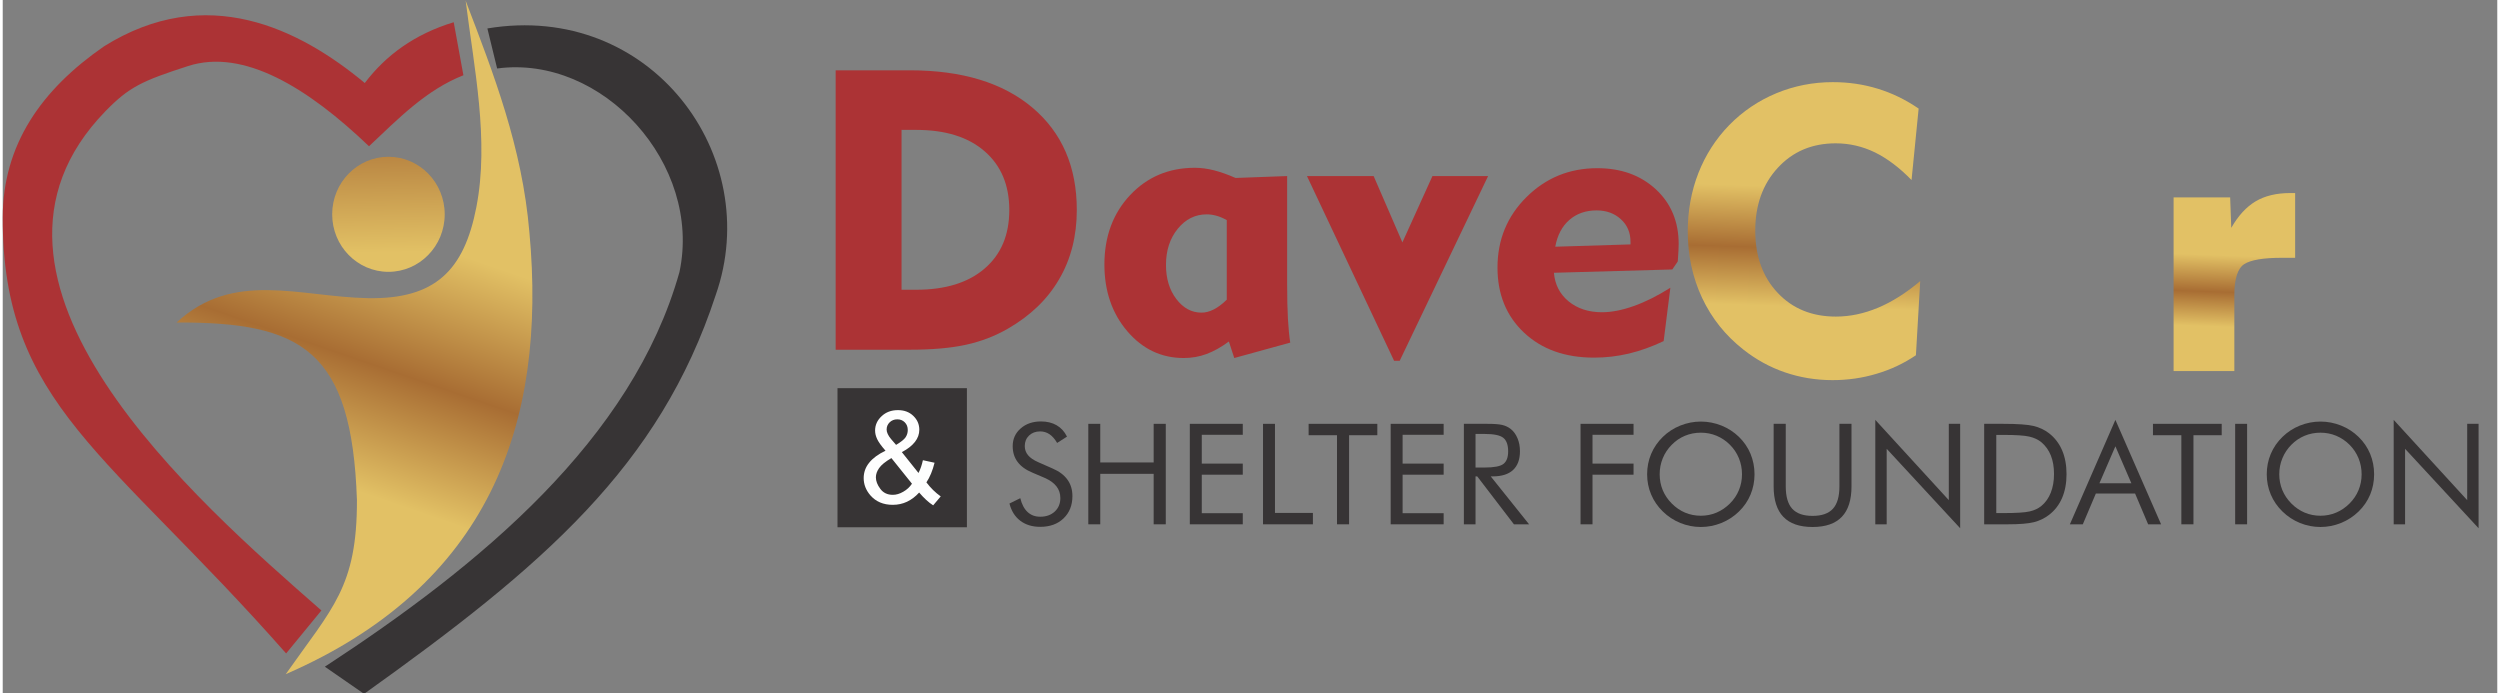
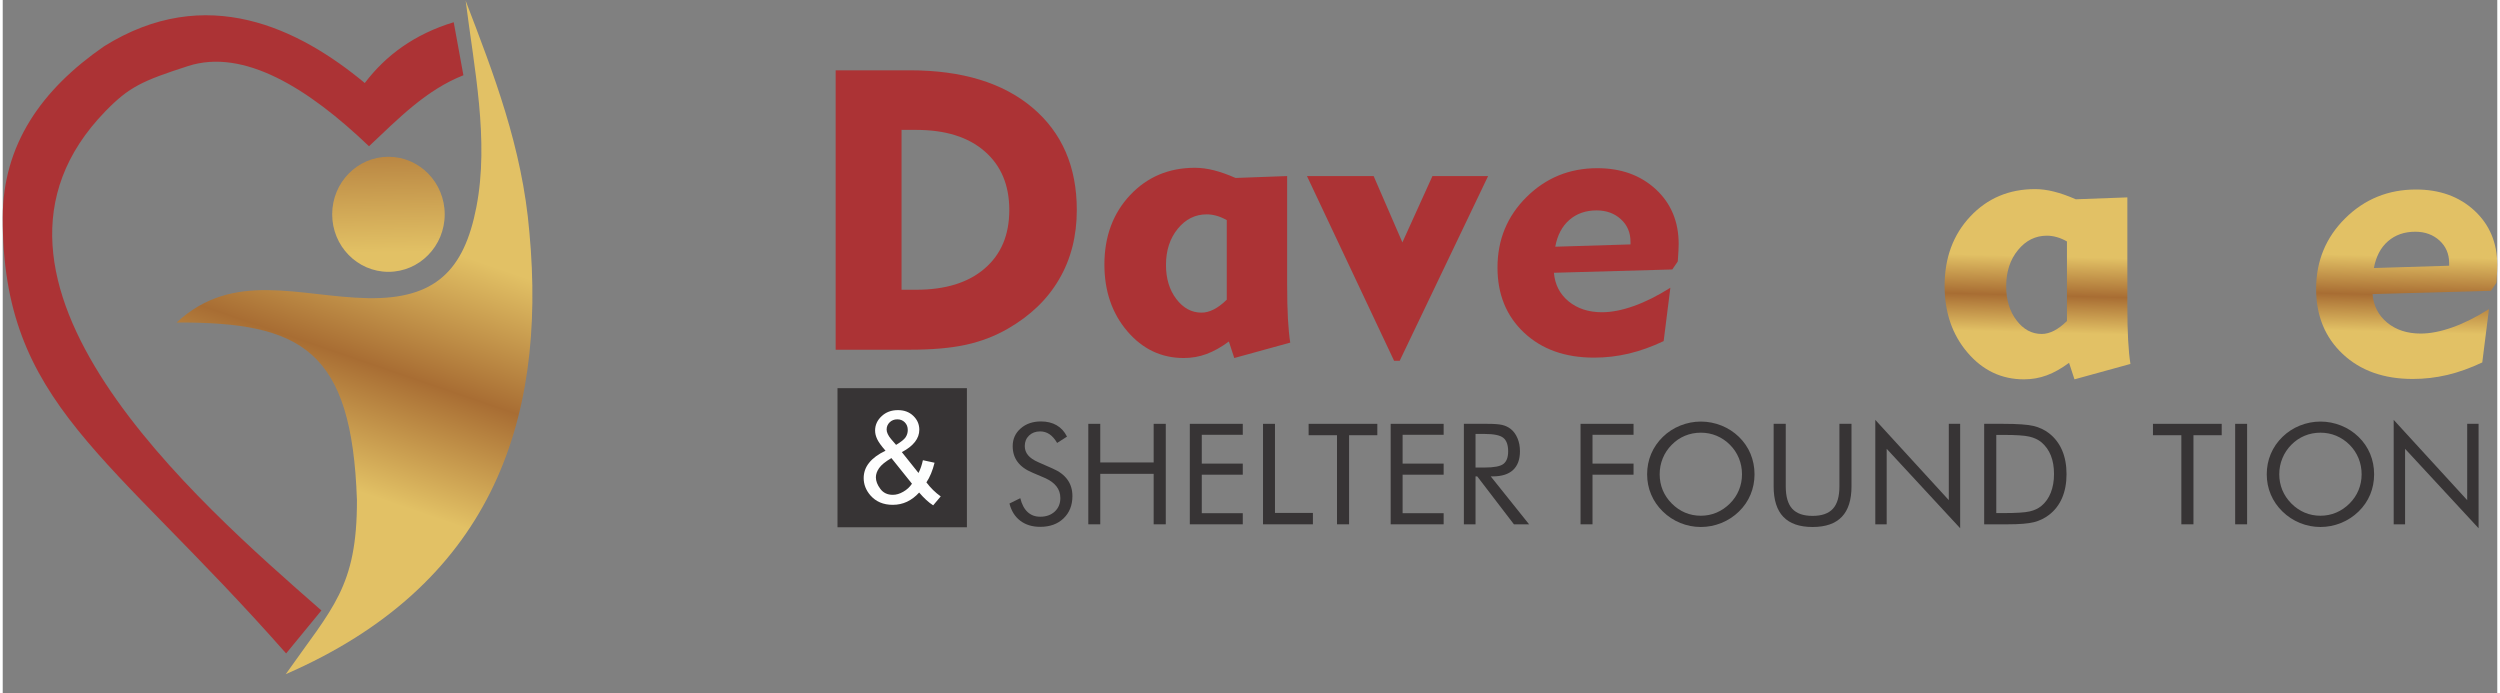
<svg xmlns="http://www.w3.org/2000/svg" xmlns:xlink="http://www.w3.org/1999/xlink" xml:space="preserve" width="826px" height="229px" version="1.1" style="shape-rendering:geometricPrecision; text-rendering:geometricPrecision; image-rendering:optimizeQuality; fill-rule:evenodd; clip-rule:evenodd" viewBox="0 0 826 229.5">
  <rect x="0" y="0" width="826" height="229.5" fill="#808080" stroke="none" />
  <defs>
    <style type="text/css">
   
    .fil0 {fill:#373435}
    .fil1 {fill:#AC3335}
    .fil6 {fill:#FEFEFE;fill-rule:nonzero}
    .fil7 {fill:#373435;fill-rule:nonzero}
    .fil4 {fill:#AC3335;fill-rule:nonzero}
    .fil3 {fill:url(#id0)}
    .fil2 {fill:url(#id1)}
    .fil5 {fill:url(#id2);fill-rule:nonzero}
   
  </style>
    <linearGradient id="id0" gradientUnits="userSpaceOnUse" x1="127.72" y1="51.91" x2="128.19" y2="83.61">
      <stop offset="0" style="stop-opacity:1; stop-color:#BA8743" />
      <stop offset="1" style="stop-opacity:1; stop-color:#E2C165" />
    </linearGradient>
    <linearGradient id="id1" gradientUnits="userSpaceOnUse" x1="167.98" y1="42.45" x2="106.66" y2="220.76">
      <stop offset="0" style="stop-opacity:1; stop-color:#E2C165" />
      <stop offset="0.239" style="stop-opacity:1; stop-color:#E2C165" />
      <stop offset="0.471" style="stop-opacity:1; stop-color:#A86D33" />
      <stop offset="0.69" style="stop-opacity:1; stop-color:#E2C165" />
      <stop offset="1" style="stop-opacity:1; stop-color:#E2C165" />
    </linearGradient>
    <linearGradient id="id2" gradientUnits="objectBoundingBox" xlink:href="#id1" x1="68.785%" y1="14.397%" x2="66.594%" y2="103.421%">
  </linearGradient>
  </defs>
  <g id="Layer_x0020_1">
    <g id="_1844513088336">
-       <path class="fil0" d="M106.66 220.76l12.99 8.99c59.35,-42.35 97.85,-75.4 116.41,-131.98 16.33,-46.33 -21.6,-97.35 -75.58,-88.35l3.23 13.26c34.86,-4.68 67.99,31.68 60.37,67.41 -15.57,55.45 -65.99,97.1 -117.42,130.67z" />
      <path class="fil1" d="M149.33 7.36l3.21 17.56c-12.41,4.89 -21.62,14.45 -31.26,23.51 -20.02,-19.16 -41.45,-32.54 -59.94,-26.55 -15.13,4.9 -19.48,6.87 -27.37,14.99 -54.19,55.78 30.29,129.12 71.55,165.27l-11.68 14.23c-58.75,-66.63 -93.95,-82.54 -93.84,-144.33 0.05,-24.09 12.71,-42.28 33.52,-56.68 33.94,-21.24 64.68,-5.86 86.37,12.13 6.93,-9.15 16.43,-16.17 29.44,-20.13z" />
      <path class="fil2" d="M153.29 0.25c2.79,22.3 7.85,46.2 3.54,68.35 -4.03,20.74 -13.44,30.57 -35.99,30.13 -22.55,-0.44 -44.48,-9.35 -63.27,8.06 41.46,-0.16 58.05,9.08 59.72,58.85 0.05,28.77 -8.12,35.61 -23.57,57.59 67.09,-29.16 86.59,-82.45 80.67,-146.36 -2.36,-28.06 -11.79,-52.31 -21.1,-76.62z" />
      <ellipse class="fil3" cx="127.72" cy="70.96" rx="18.63" ry="19.05" />
      <path class="fil4" d="M297.62 95.94l4.86 0c9.65,0 17.21,-2.33 22.65,-7.02 5.45,-4.68 8.17,-11.13 8.17,-19.38 0,-8.25 -2.72,-14.72 -8.17,-19.45 -5.44,-4.73 -13,-7.08 -22.65,-7.08l-4.86 0 0 52.93zm-21.82 19.86l0 -92.52 24.57 0c17.27,0 30.82,4.12 40.6,12.37 9.78,8.26 14.68,19.56 14.68,33.89 0,8.58 -1.94,16.23 -5.82,22.87 -3.85,6.66 -9.54,12.13 -17.03,16.44 -4.27,2.46 -8.89,4.23 -13.9,5.32 -4.98,1.09 -11.17,1.63 -18.53,1.63l-24.57 0z" />
      <path id="_1" class="fil4" d="M405.31 72.89c-1.2,-0.67 -2.34,-1.17 -3.42,-1.45 -1.09,-0.31 -2.16,-0.46 -3.23,-0.46 -3.79,0 -6.99,1.59 -9.58,4.77 -2.59,3.16 -3.9,7.16 -3.9,11.98 0,4.5 1.13,8.27 3.42,11.28 2.29,3 5.05,4.51 8.34,4.51 1.31,0 2.66,-0.35 4.05,-1.05 1.4,-0.72 2.84,-1.78 4.32,-3.24l0 -26.34zm19.99 -14.59l0 35.94c0,4.51 0.09,8.3 0.26,11.37 0.18,3.05 0.42,5.66 0.76,7.84l-18.53 5.1 -1.79 -5.47c-2.5,1.85 -4.96,3.24 -7.38,4.14 -2.4,0.89 -4.92,1.33 -7.56,1.33 -7.43,0 -13.65,-2.97 -18.69,-8.87 -5.05,-5.92 -7.58,-13.28 -7.58,-22.08 0,-9.28 2.84,-16.95 8.5,-22.98 5.66,-6.03 12.83,-9.06 21.47,-9.06 1.99,0 4.08,0.28 6.26,0.82 2.17,0.55 4.57,1.4 7.2,2.55l17.08 -0.63z" />
      <polygon id="_2" class="fil4" points="460.71,119.46 431.86,58.3 453.94,58.3 463.46,80.26 473.41,58.3 491.84,58.3 462.57,119.46 " />
      <path id="_3" class="fil4" d="M514.08 81.69l24.91 -0.76 0 -0.89c0,-3.03 -1.06,-5.51 -3.18,-7.45 -2.13,-1.94 -4.81,-2.92 -8.04,-2.92 -3.59,0 -6.62,1.05 -9.03,3.16 -2.42,2.11 -3.97,5.07 -4.66,8.86zm38.11 13.59l-2.22 17.67c-3.92,1.85 -7.78,3.24 -11.57,4.14 -3.79,0.89 -7.6,1.33 -11.47,1.33 -9.59,0 -17.3,-2.75 -23.18,-8.26 -5.86,-5.51 -8.8,-12.7 -8.8,-21.54 0,-9.24 3.2,-17.03 9.63,-23.39 6.42,-6.36 14.24,-9.54 23.43,-9.54 7.87,0 14.31,2.33 19.37,6.99 5.03,4.66 7.56,10.69 7.56,18.1 0,1.13 -0.09,2.96 -0.27,5.49l-0.06 0.37 -1.79 2.59 -39.18 1.09c0.31,3.88 1.92,7.03 4.83,9.45 2.95,2.42 6.65,3.62 11.09,3.62 3.16,0 6.64,-0.68 10.5,-2.05 3.83,-1.35 7.88,-3.38 12.13,-6.06z" />
-       <path class="fil5" d="M632.05 59.61c-4.01,-4.11 -8.06,-7.16 -12.16,-9.17 -4.11,-1.98 -8.43,-2.98 -12.94,-2.98 -7.81,0 -14.22,2.7 -19.18,8.1 -4.99,5.4 -7.47,12.35 -7.47,20.8 0,8.47 2.46,15.33 7.4,20.58 4.92,5.25 11.35,7.89 19.28,7.89 4.68,0 9.34,-0.98 14,-2.94 4.66,-1.96 9.3,-4.9 13.94,-8.82l-1.42 24.56c-3.96,2.68 -8.27,4.73 -12.98,6.12 -4.7,1.42 -9.58,2.12 -14.65,2.12 -5.45,0 -10.66,-0.85 -15.66,-2.55 -4.99,-1.7 -9.61,-4.23 -13.81,-7.54 -5.97,-4.68 -10.52,-10.39 -13.7,-17.14 -3.16,-6.73 -4.75,-14.09 -4.75,-22.04 0,-6.86 1.18,-13.28 3.51,-19.27 2.35,-5.99 5.75,-11.31 10.21,-15.9 4.51,-4.6 9.72,-8.11 15.64,-10.57 5.9,-2.44 12.13,-3.66 18.69,-3.66 5.2,0 10.15,0.72 14.87,2.18 4.73,1.44 9.24,3.64 13.53,6.58l-2.35 23.65z" />
      <path id="_1_0" class="fil5" d="M683.51 79.95c-1.2,-0.67 -2.33,-1.17 -3.42,-1.45 -1.09,-0.31 -2.15,-0.46 -3.22,-0.46 -3.79,0 -6.99,1.59 -9.58,4.77 -2.6,3.16 -3.9,7.16 -3.9,11.98 0,4.51 1.13,8.27 3.42,11.28 2.28,3 5.05,4.51 8.34,4.51 1.31,0 2.66,-0.35 4.05,-1.05 1.39,-0.72 2.83,-1.78 4.31,-3.24l0 -26.34zm20 -14.59l0 35.94c0,4.51 0.08,8.3 0.26,11.37 0.17,3.05 0.41,5.66 0.76,7.84l-18.53 5.1 -1.79 -5.47c-2.51,1.85 -4.97,3.25 -7.38,4.14 -2.4,0.89 -4.93,1.33 -7.56,1.33 -7.43,0 -13.66,-2.97 -18.69,-8.87 -5.05,-5.92 -7.58,-13.28 -7.58,-22.08 0,-9.28 2.83,-16.95 8.5,-22.98 5.66,-6.03 12.82,-9.06 21.47,-9.06 1.98,0 4.07,0.28 6.25,0.83 2.18,0.54 4.58,1.39 7.21,2.54l17.08 -0.63z" />
      <path id="_2_1" class="fil5" d="M738.94 122.86l-20.12 0 0 -57.5 18.73 0 0.37 10.09c2.29,-4.03 4.99,-6.95 8.06,-8.78 3.07,-1.83 6.9,-2.75 11.5,-2.75l1.59 0 0 21.44 -2.09 0 -2.25 0c-6.23,0 -10.43,0.72 -12.56,2.13 -2.16,1.44 -3.23,4.86 -3.23,10.3l0 25.07z" />
      <path id="_3_2" class="fil5" d="M785.14 88.75l24.92 -0.76 0 -0.89c0,-3.03 -1.07,-5.51 -3.18,-7.45 -2.14,-1.94 -4.82,-2.92 -8.04,-2.92 -3.59,0 -6.62,1.05 -9.04,3.16 -2.42,2.11 -3.96,5.08 -4.66,8.86zm38.11 13.59l-2.22 17.67c-3.92,1.85 -7.77,3.24 -11.56,4.14 -3.79,0.89 -7.6,1.33 -11.48,1.33 -9.58,0 -17.29,-2.75 -23.17,-8.26 -5.86,-5.51 -8.8,-12.7 -8.8,-21.54 0,-9.24 3.2,-17.03 9.62,-23.39 6.43,-6.36 14.25,-9.54 23.44,-9.54 7.86,0 14.31,2.33 19.36,6.99 5.03,4.66 7.56,10.69 7.56,18.1 0,1.13 -0.09,2.96 -0.26,5.49l-0.07 0.37 -1.78 2.59 -39.19 1.09c0.31,3.88 1.92,7.03 4.84,9.45 2.94,2.42 6.64,3.62 11.09,3.62 3.15,0 6.64,-0.68 10.49,-2.05 3.84,-1.35 7.89,-3.38 12.13,-6.06z" />
      <rect class="fil0" x="276.41" y="128.53" width="42.85" height="46.06" />
      <path class="fil6" d="M303.45 163.09c-1.24,1.36 -2.58,2.37 -4.03,3.05 -1.45,0.68 -3.02,1.02 -4.71,1.02 -3.11,0 -5.58,-1.05 -7.41,-3.14 -1.47,-1.71 -2.22,-3.61 -2.22,-5.72 0,-1.88 0.6,-3.57 1.81,-5.07 1.21,-1.52 3.02,-2.84 5.42,-3.99 -1.38,-1.57 -2.3,-2.85 -2.76,-3.83 -0.46,-0.98 -0.69,-1.92 -0.69,-2.84 0,-1.82 0.71,-3.41 2.15,-4.75 1.43,-1.35 3.23,-2.02 5.41,-2.02 2.07,0 3.78,0.63 5.1,1.91 1.32,1.27 1.98,2.8 1.98,4.59 0,2.89 -1.92,5.37 -5.78,7.41l5.51 6.9c0.63,-1.21 1.11,-2.62 1.46,-4.23l3.86 0.84c-0.66,2.64 -1.56,4.81 -2.7,6.5 1.39,1.85 2.98,3.4 4.74,4.65l-2.5 2.96c-1.5,-0.95 -3.05,-2.38 -4.64,-4.24zm-7.64 -15.78c1.62,-0.97 2.67,-1.8 3.15,-2.52 0.48,-0.72 0.72,-1.52 0.72,-2.4 0,-1.04 -0.33,-1.89 -0.99,-2.55 -0.66,-0.66 -1.48,-0.99 -2.47,-0.99 -1.01,0 -1.86,0.33 -2.53,0.98 -0.67,0.65 -1.01,1.45 -1.01,2.4 0,0.46 0.12,0.97 0.37,1.48 0.24,0.53 0.6,1.08 1.09,1.66l1.67 1.94zm5.26 12.86l-6.81 -8.49c-2.02,1.19 -3.38,2.3 -4.08,3.33 -0.71,1.02 -1.06,2.04 -1.06,3.04 0,1.22 0.48,2.5 1.47,3.82 0.97,1.32 2.36,1.98 4.15,1.98 1.12,0 2.28,-0.34 3.46,-1.03 1.2,-0.68 2.15,-1.57 2.87,-2.65z" />
      <path class="fil7" d="M347.65 155.14c2.17,0.93 3.8,2.15 4.9,3.68 1.1,1.53 1.65,3.34 1.65,5.43 0,3.05 -0.98,5.52 -2.93,7.39 -1.94,1.87 -4.52,2.81 -7.74,2.81 -2.62,0 -4.81,-0.67 -6.59,-2.01 -1.77,-1.34 -2.96,-3.24 -3.59,-5.71l3.59 -1.77c0.49,2.01 1.29,3.54 2.41,4.58 1.11,1.04 2.5,1.56 4.18,1.56 1.99,0 3.6,-0.58 4.83,-1.72 1.22,-1.14 1.84,-2.63 1.84,-4.46 0,-1.49 -0.43,-2.78 -1.29,-3.88 -0.85,-1.1 -2.14,-2.03 -3.87,-2.79l-4.05 -1.73c-2.21,-0.92 -3.86,-2.1 -4.94,-3.56 -1.09,-1.45 -1.63,-3.2 -1.63,-5.23 0,-2.37 0.88,-4.32 2.64,-5.86 1.76,-1.55 4,-2.32 6.73,-2.32 1.99,0 3.73,0.42 5.19,1.27 1.47,0.85 2.6,2.1 3.42,3.76l-3.27 2.09c-0.74,-1.29 -1.58,-2.24 -2.5,-2.87 -0.92,-0.63 -1.97,-0.95 -3.13,-0.95 -1.49,0 -2.71,0.46 -3.66,1.37 -0.94,0.9 -1.42,2.06 -1.42,3.47 0,1.18 0.37,2.2 1.1,3.06 0.72,0.87 1.85,1.63 3.38,2.3l4.75 2.09z" />
      <polygon id="_1_3" class="fil7" points="359.46,173.61 359.46,140.34 363.42,140.34 363.42,153.13 381.1,153.13 381.1,140.34 385.11,140.34 385.11,173.61 381.1,173.61 381.1,156.9 363.42,156.9 363.42,173.61 " />
      <polygon id="_2_4" class="fil7" points="393.07,173.61 393.07,140.34 410.61,140.34 410.61,143.97 397.03,143.97 397.03,153.51 410.61,153.51 410.61,157.18 397.03,157.18 397.03,169.93 410.61,169.93 410.61,173.61 " />
      <polygon id="_3_5" class="fil7" points="417.31,173.61 417.31,140.34 421.27,140.34 421.27,169.84 433.83,169.84 433.83,173.61 " />
      <polygon id="_4" class="fil7" points="441.81,173.61 441.81,144.11 432.41,144.11 432.41,140.34 455.16,140.34 455.16,144.11 445.81,144.11 445.81,173.61 " />
      <polygon id="_5" class="fil7" points="459.58,173.61 459.58,140.34 477.12,140.34 477.12,143.97 463.53,143.97 463.53,153.51 477.12,153.51 477.12,157.18 463.53,157.18 463.53,169.93 477.12,169.93 477.12,173.61 " />
      <path id="_6" class="fil7" d="M483.82 173.61l0 -33.27 7.82 0c2.22,0 3.86,0.12 4.89,0.37 1.04,0.26 1.96,0.68 2.75,1.29 0.98,0.76 1.74,1.8 2.29,3.1 0.55,1.3 0.82,2.73 0.82,4.3 0,2.73 -0.76,4.8 -2.28,6.22 -1.53,1.42 -3.76,2.12 -6.7,2.12l-0.7 0 12.7 15.87 -5.02 0 -12.15 -15.87 -0.56 0 0 15.87 -3.86 0zm3.86 -29.92l0 11.12 3.02 0c3.09,0 5.17,-0.39 6.21,-1.19 1.05,-0.8 1.57,-2.18 1.57,-4.17 0,-2.13 -0.54,-3.62 -1.61,-4.48 -1.08,-0.86 -3.14,-1.28 -6.17,-1.28l-3.02 0z" />
      <polygon id="_7" class="fil7" points="522.45,173.61 522.45,140.34 540,140.34 540,143.97 526.41,143.97 526.41,153.51 540,153.51 540,157.18 526.41,157.18 526.41,173.61 " />
      <path id="_8" class="fil7" d="M562.28 170.77c1.82,0 3.55,-0.34 5.19,-1.03 1.64,-0.69 3.12,-1.7 4.44,-3.02 1.31,-1.3 2.3,-2.77 2.98,-4.43 0.68,-1.65 1.02,-3.4 1.02,-5.25 0,-1.86 -0.34,-3.63 -1.03,-5.32 -0.69,-1.68 -1.68,-3.16 -2.97,-4.45 -1.3,-1.3 -2.77,-2.29 -4.42,-2.98 -1.64,-0.68 -3.38,-1.02 -5.21,-1.02 -1.85,0 -3.6,0.34 -5.25,1.02 -1.65,0.69 -3.11,1.68 -4.38,2.98 -1.31,1.32 -2.3,2.81 -2.98,4.48 -0.68,1.66 -1.02,3.43 -1.02,5.29 0,1.85 0.33,3.59 1,5.23 0.68,1.64 1.68,3.12 3,4.45 1.33,1.34 2.81,2.35 4.43,3.03 1.63,0.68 3.37,1.02 5.2,1.02zm17.78 -13.73c0,2.39 -0.45,4.63 -1.32,6.73 -0.88,2.11 -2.16,3.98 -3.84,5.61 -1.68,1.64 -3.62,2.9 -5.81,3.79 -2.2,0.88 -4.46,1.33 -6.81,1.33 -2.35,0 -4.61,-0.45 -6.79,-1.33 -2.17,-0.89 -4.1,-2.15 -5.78,-3.79 -1.7,-1.65 -2.99,-3.53 -3.88,-5.64 -0.89,-2.1 -1.33,-4.33 -1.33,-6.7 0,-2.38 0.44,-4.62 1.33,-6.74 0.89,-2.11 2.18,-3.99 3.88,-5.64 1.66,-1.62 3.59,-2.87 5.78,-3.75 2.18,-0.87 4.44,-1.32 6.79,-1.32 2.37,0 4.64,0.45 6.83,1.32 2.19,0.88 4.12,2.13 5.79,3.75 1.68,1.63 2.96,3.51 3.84,5.62 0.87,2.12 1.32,4.37 1.32,6.76z" />
      <path id="_9" class="fil7" d="M586.39 140.34l4.01 0 0 20.71c0,3.36 0.71,5.83 2.14,7.4 1.44,1.58 3.68,2.37 6.74,2.37 3.07,0 5.31,-0.79 6.74,-2.37 1.44,-1.57 2.15,-4.04 2.15,-7.4l0 -20.71 4 0 0 20.71c0,4.49 -1.07,7.86 -3.21,10.09 -2.15,2.24 -5.37,3.36 -9.68,3.36 -4.31,0 -7.53,-1.12 -9.68,-3.36 -2.14,-2.23 -3.21,-5.6 -3.21,-10.09l0 -20.71z" />
      <polygon id="_10" class="fil7" points="620.05,173.61 620.05,139.03 644.39,165.61 644.39,140.34 648.15,140.34 648.15,174.91 623.82,148.61 623.82,173.61 " />
      <path id="_11" class="fil7" d="M660.11 169.89l2.52 0c4.08,0 6.91,-0.18 8.49,-0.54 1.57,-0.35 2.88,-0.96 3.93,-1.83 1.37,-1.13 2.4,-2.6 3.11,-4.39 0.71,-1.8 1.07,-3.85 1.07,-6.17 0,-2.33 -0.35,-4.38 -1.05,-6.14 -0.71,-1.76 -1.75,-3.22 -3.13,-4.38 -1.05,-0.87 -2.37,-1.49 -3.99,-1.87 -1.61,-0.37 -4.42,-0.56 -8.43,-0.56l-2.52 0 0 25.88zm-4.01 3.72l0 -33.27 6.39 0c4.73,0 8.06,0.24 9.99,0.71 1.93,0.48 3.63,1.28 5.08,2.4 1.9,1.47 3.35,3.35 4.34,5.64 0.98,2.28 1.47,4.92 1.47,7.91 0,2.97 -0.49,5.59 -1.46,7.87 -0.98,2.28 -2.43,4.16 -4.35,5.63 -1.46,1.12 -3.11,1.92 -4.97,2.4 -1.86,0.47 -4.74,0.71 -8.67,0.71l-1.43 0 -6.39 0z" />
-       <path id="_12" class="fil7" d="M699.55 147.78l-5.29 12.24 10.58 0 -5.29 -12.24zm0 -8.75l15.13 34.58 -4.29 0 -4.32 -10.19 -12.99 0 -4.32 10.19 -4.28 0 15.07 -34.58z" />
      <polygon id="_13" class="fil7" points="721.39,173.61 721.39,144.11 711.99,144.11 711.99,140.34 734.75,140.34 734.75,144.11 725.4,144.11 725.4,173.61 " />
      <polygon id="_14" class="fil7" points="739.21,173.61 739.21,140.34 743.16,140.34 743.16,173.61 " />
      <path id="_15" class="fil7" d="M767.45 170.77c1.81,0 3.55,-0.34 5.19,-1.03 1.64,-0.69 3.12,-1.7 4.44,-3.02 1.3,-1.3 2.3,-2.77 2.98,-4.43 0.68,-1.65 1.02,-3.4 1.02,-5.25 0,-1.86 -0.34,-3.63 -1.03,-5.32 -0.69,-1.68 -1.68,-3.16 -2.97,-4.45 -1.3,-1.3 -2.78,-2.29 -4.42,-2.98 -1.64,-0.68 -3.38,-1.02 -5.21,-1.02 -1.85,0 -3.6,0.34 -5.25,1.02 -1.65,0.69 -3.11,1.68 -4.39,2.98 -1.3,1.32 -2.29,2.81 -2.97,4.48 -0.69,1.66 -1.03,3.43 -1.03,5.29 0,1.85 0.34,3.59 1.01,5.23 0.68,1.64 1.68,3.12 2.99,4.45 1.34,1.34 2.82,2.35 4.44,3.03 1.63,0.68 3.37,1.02 5.2,1.02zm17.77 -13.73c0,2.39 -0.44,4.63 -1.31,6.73 -0.88,2.11 -2.16,3.98 -3.84,5.61 -1.69,1.64 -3.63,2.9 -5.81,3.79 -2.2,0.88 -4.46,1.33 -6.81,1.33 -2.35,0 -4.61,-0.45 -6.79,-1.33 -2.17,-0.89 -4.1,-2.15 -5.78,-3.79 -1.7,-1.65 -2.99,-3.53 -3.88,-5.64 -0.89,-2.1 -1.33,-4.33 -1.33,-6.7 0,-2.38 0.44,-4.62 1.33,-6.74 0.89,-2.11 2.18,-3.99 3.88,-5.64 1.66,-1.62 3.59,-2.87 5.77,-3.75 2.18,-0.87 4.45,-1.32 6.8,-1.32 2.36,0 4.64,0.45 6.83,1.32 2.19,0.88 4.12,2.13 5.79,3.75 1.68,1.63 2.96,3.51 3.84,5.62 0.87,2.12 1.31,4.37 1.31,6.76z" />
      <polygon id="_16" class="fil7" points="791.7,173.61 791.7,139.03 816.04,165.61 816.04,140.34 819.81,140.34 819.81,174.91 795.47,148.61 795.47,173.61 " />
    </g>
  </g>
</svg>